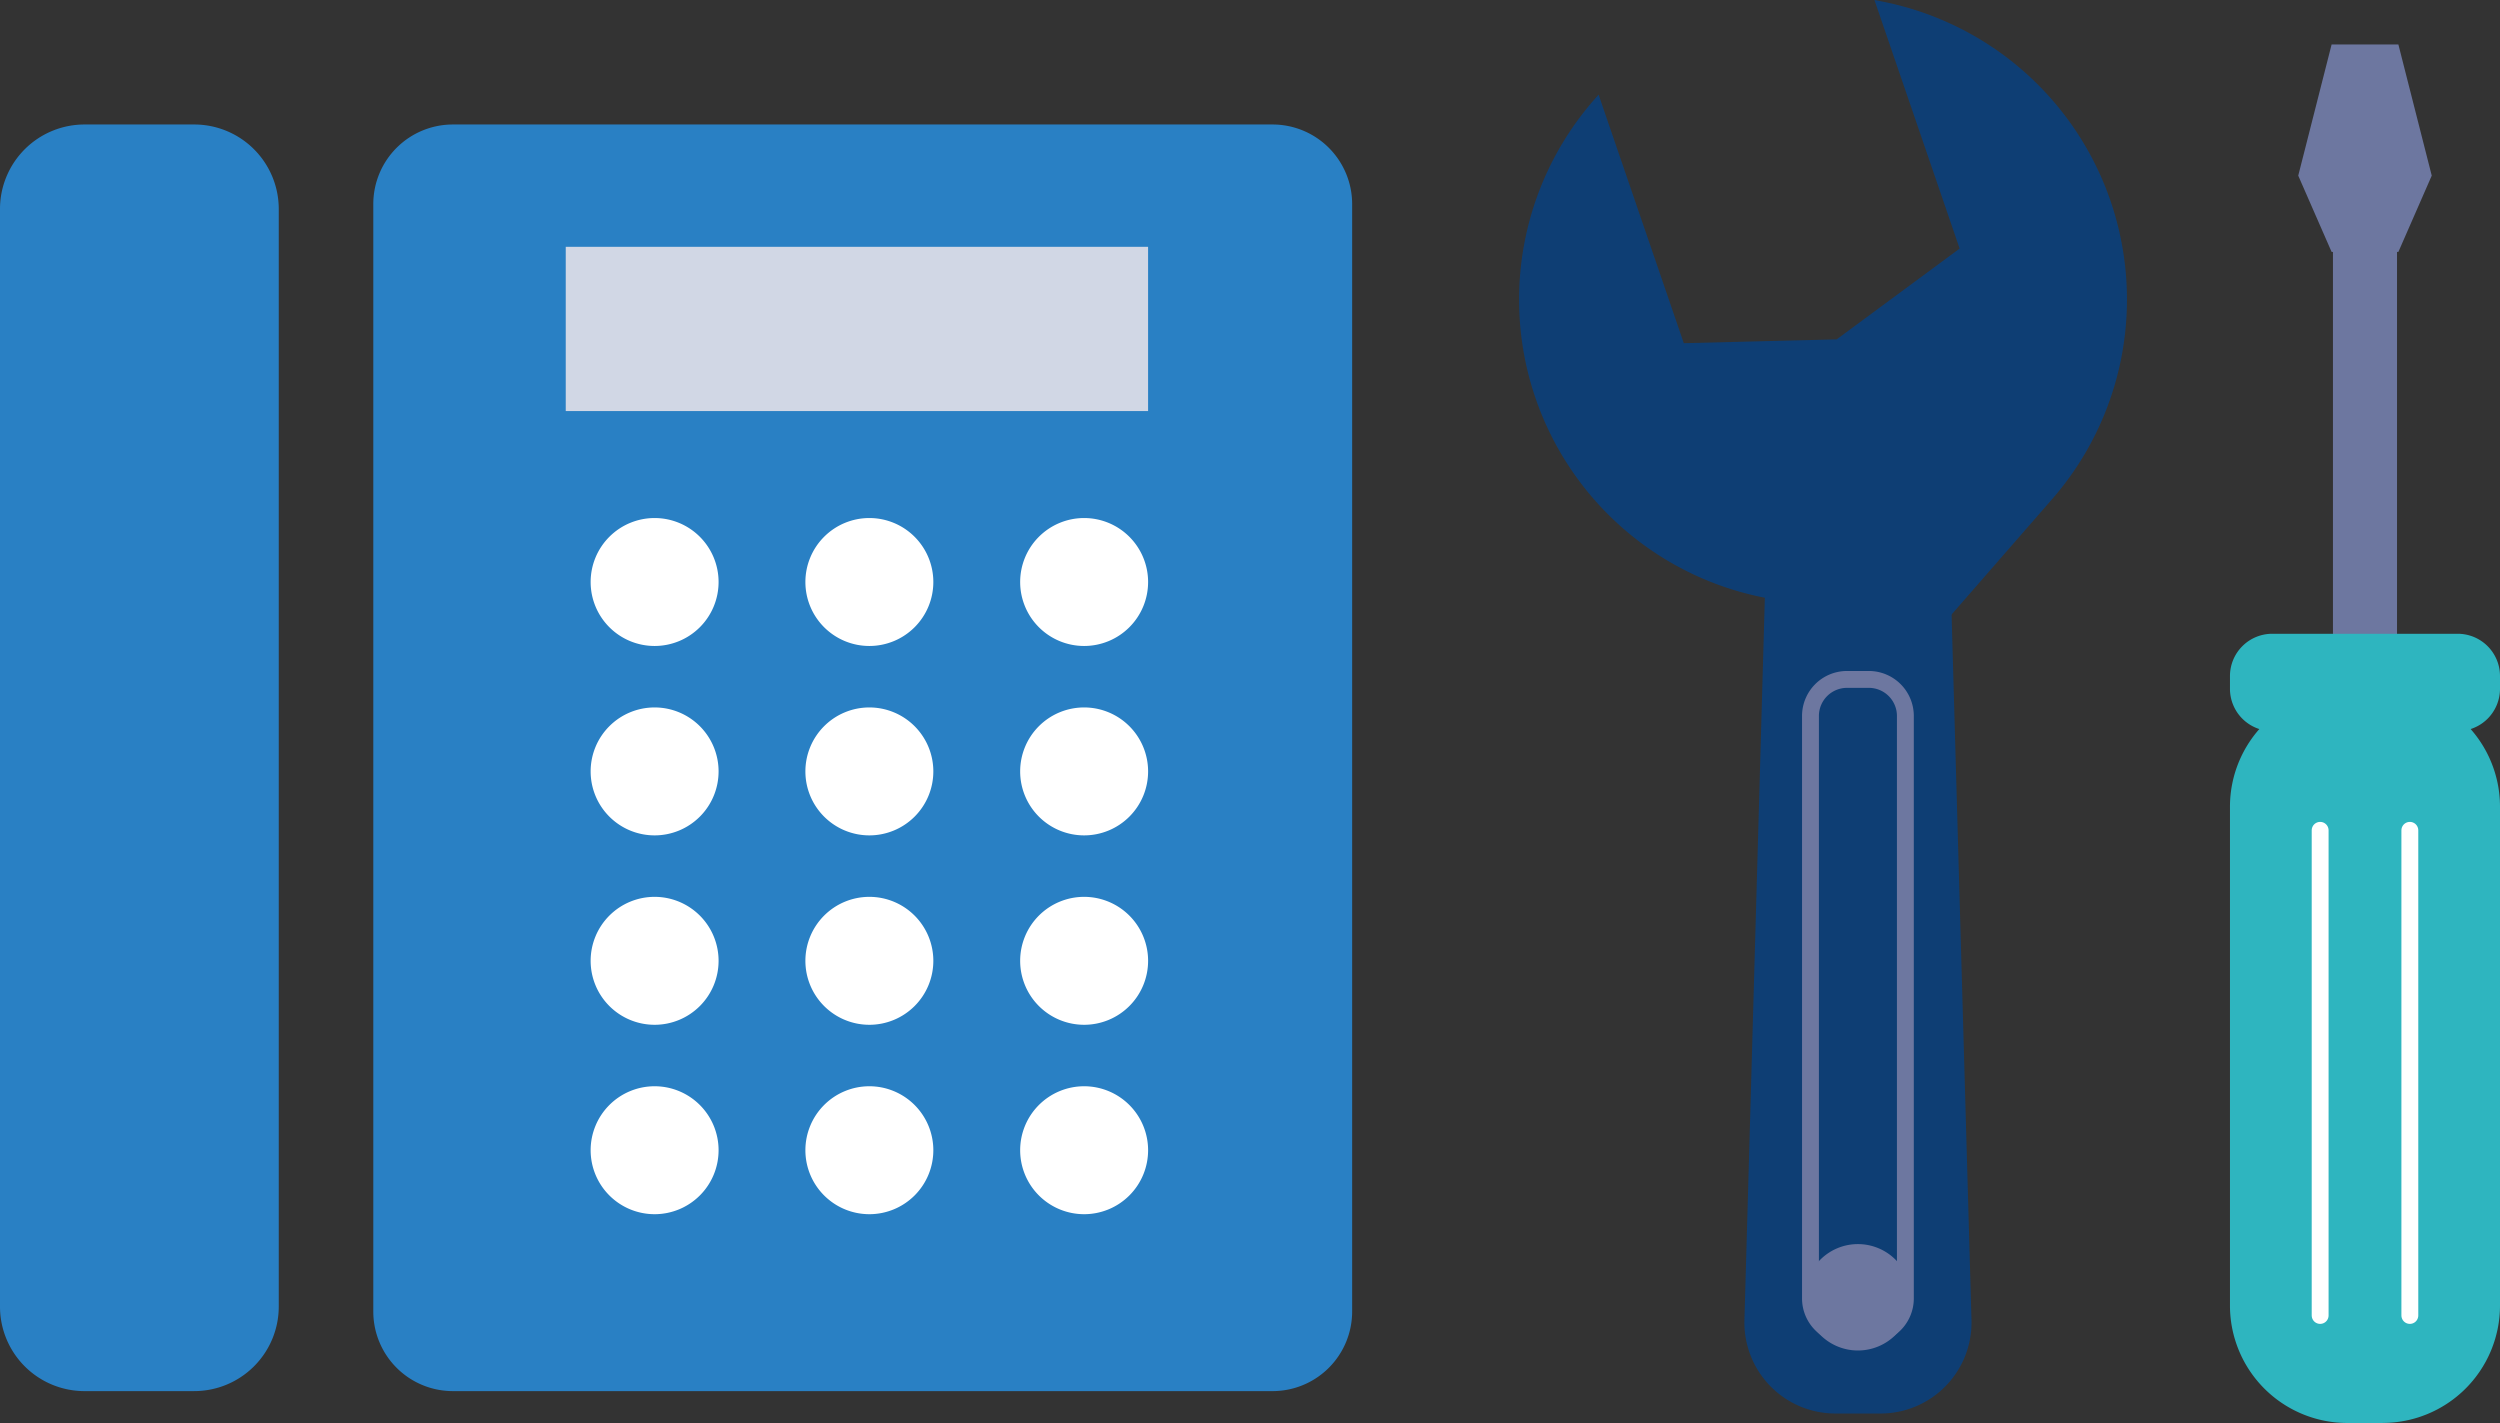
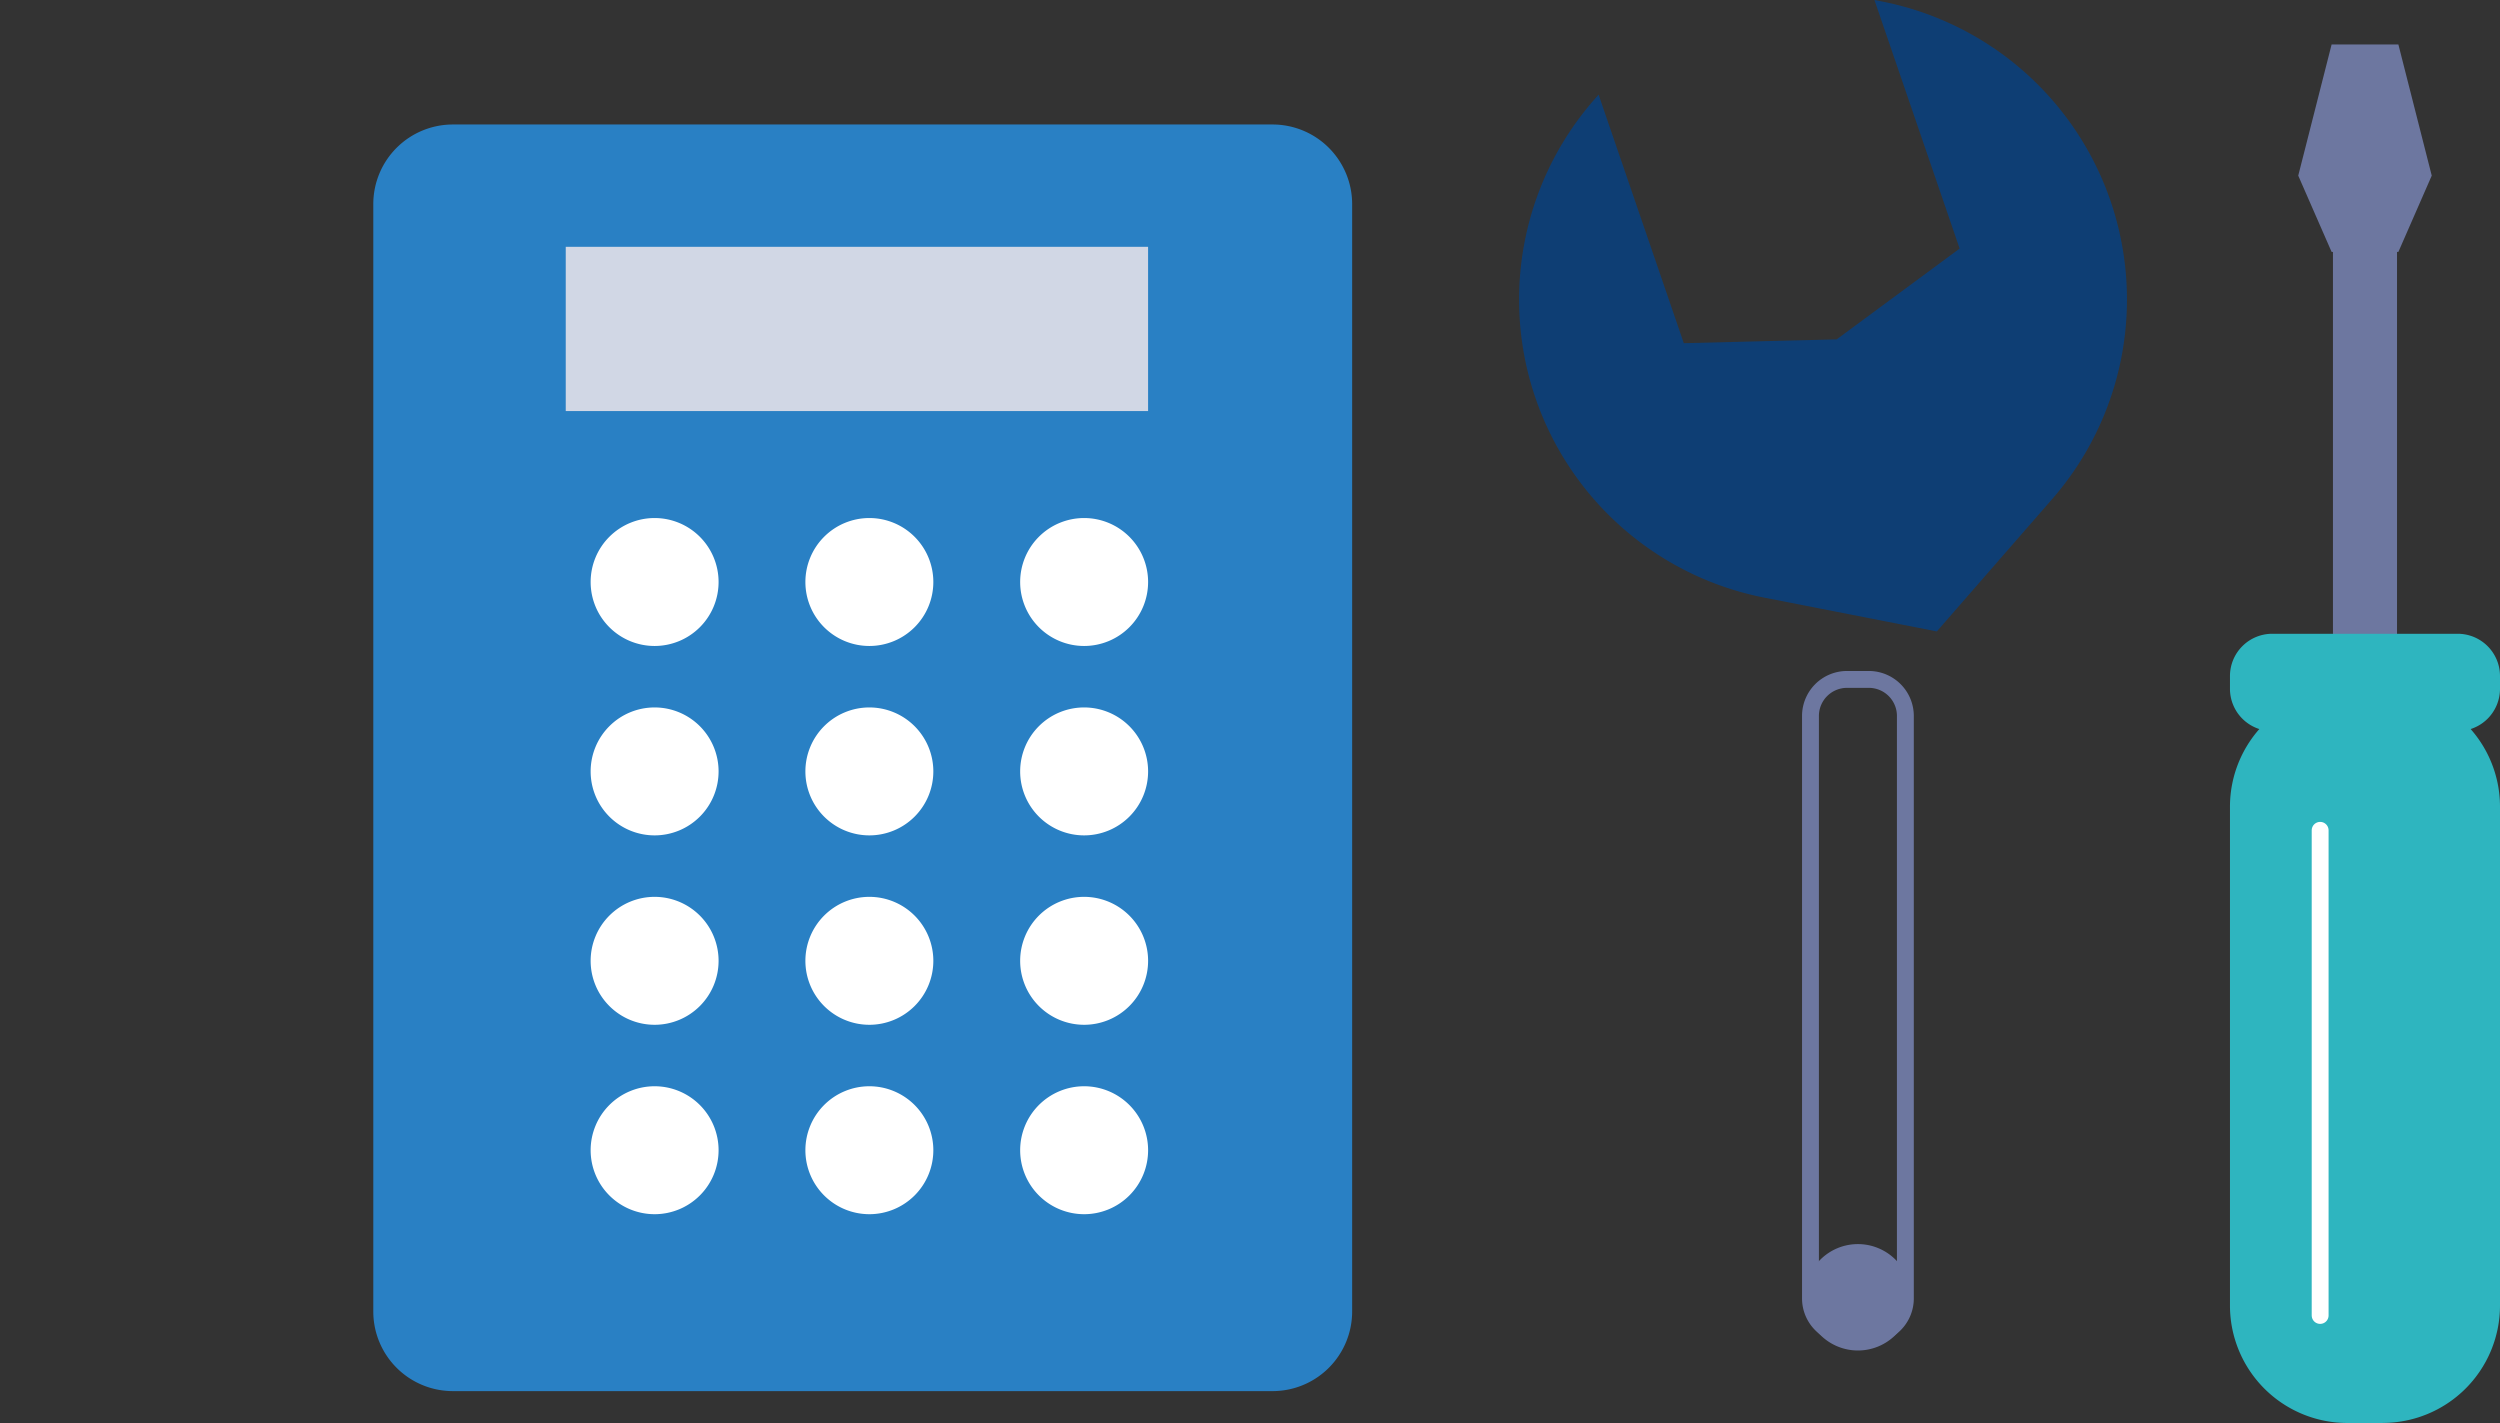
<svg xmlns="http://www.w3.org/2000/svg" width="148.16" height="84.333" viewBox="0 0 148.16 84.333">
  <rect x="0" y="0" width="148.16" height="84.333" fill="#333333" stroke="none" />
  <defs>
    <clipPath id="clip-path">
      <rect id="長方形_19" data-name="長方形 19" width="148.16" height="84.333" fill="none" />
    </clipPath>
  </defs>
  <g id="a_connect_flow02" transform="translate(0 0)">
    <g id="グループ_18" data-name="グループ 18" transform="translate(0 0)" clip-path="url(#clip-path)">
-       <path id="パス_87" data-name="パス 87" d="M11.509,81.6H5.01A5.009,5.009,0,0,1,0,76.589V11.545a5.009,5.009,0,0,1,5.01-5.01h6.5a5.01,5.01,0,0,1,5.01,5.01V76.589a5.01,5.01,0,0,1-5.01,5.01" transform="translate(0 0.843)" fill="#2980c4" />
      <path id="パス_88" data-name="パス 88" d="M72.887,81.6H24.312a4.718,4.718,0,0,1-4.718-4.718V11.253a4.718,4.718,0,0,1,4.718-4.718H72.887a4.718,4.718,0,0,1,4.718,4.718V76.88A4.718,4.718,0,0,1,72.887,81.6" transform="translate(2.529 0.843)" fill="#2980c4" />
      <path id="パス_89" data-name="パス 89" d="M38.584,30.983a3.791,3.791,0,1,1-3.792-3.792,3.792,3.792,0,0,1,3.792,3.792" transform="translate(4.002 3.51)" fill="#fff" />
      <path id="パス_90" data-name="パス 90" d="M49.856,30.983a3.791,3.791,0,1,1-3.792-3.792,3.792,3.792,0,0,1,3.792,3.792" transform="translate(5.457 3.51)" fill="#fff" />
      <path id="パス_91" data-name="パス 91" d="M61.128,30.983a3.791,3.791,0,1,1-3.792-3.792,3.792,3.792,0,0,1,3.792,3.792" transform="translate(6.913 3.51)" fill="#fff" />
      <path id="パス_92" data-name="パス 92" d="M38.584,40.925a3.791,3.791,0,1,1-3.792-3.792,3.792,3.792,0,0,1,3.792,3.792" transform="translate(4.002 4.793)" fill="#fff" />
      <path id="パス_93" data-name="パス 93" d="M49.856,40.925a3.791,3.791,0,1,1-3.792-3.792,3.792,3.792,0,0,1,3.792,3.792" transform="translate(5.457 4.793)" fill="#fff" />
      <path id="パス_94" data-name="パス 94" d="M61.128,40.925a3.791,3.791,0,1,1-3.792-3.792,3.792,3.792,0,0,1,3.792,3.792" transform="translate(6.913 4.793)" fill="#fff" />
      <path id="パス_95" data-name="パス 95" d="M38.584,50.866a3.791,3.791,0,1,1-3.792-3.792,3.792,3.792,0,0,1,3.792,3.792" transform="translate(4.002 6.077)" fill="#fff" />
      <path id="パス_96" data-name="パス 96" d="M49.856,50.866a3.791,3.791,0,1,1-3.792-3.792,3.792,3.792,0,0,1,3.792,3.792" transform="translate(5.457 6.077)" fill="#fff" />
      <path id="パス_97" data-name="パス 97" d="M61.128,50.866a3.791,3.791,0,1,1-3.792-3.792,3.792,3.792,0,0,1,3.792,3.792" transform="translate(6.913 6.077)" fill="#fff" />
      <path id="パス_98" data-name="パス 98" d="M38.584,60.808a3.791,3.791,0,1,1-3.792-3.792,3.792,3.792,0,0,1,3.792,3.792" transform="translate(4.002 7.36)" fill="#fff" />
      <path id="パス_99" data-name="パス 99" d="M49.856,60.808a3.791,3.791,0,1,1-3.792-3.792,3.792,3.792,0,0,1,3.792,3.792" transform="translate(5.457 7.36)" fill="#fff" />
      <path id="パス_100" data-name="パス 100" d="M61.128,60.808a3.791,3.791,0,1,1-3.792-3.792,3.792,3.792,0,0,1,3.792,3.792" transform="translate(6.913 7.36)" fill="#fff" />
      <rect id="長方形_16" data-name="長方形 16" width="34.512" height="9.734" transform="translate(33.528 14.627)" fill="#d1d7e5" />
-       <path id="パス_101" data-name="パス 101" d="M99.623,80.839h-2.67a5.394,5.394,0,0,1-5.391-5.545L92.9,27.959a5.393,5.393,0,0,1,10.782,0l1.336,47.335a5.394,5.394,0,0,1-5.391,5.545" transform="translate(11.82 2.932)" fill="#0e3e74" />
      <path id="長方形_17" data-name="長方形 17" d="M2.166,0H3.458A2.166,2.166,0,0,1,5.624,2.166v34.52a2.165,2.165,0,0,1-2.165,2.165H2.166A2.166,2.166,0,0,1,0,36.685V2.166A2.166,2.166,0,0,1,2.166,0Z" transform="translate(107.296 40.265)" fill="none" stroke="#6d77a0" stroke-linecap="round" stroke-linejoin="round" stroke-width="1" />
      <path id="パス_102" data-name="パス 102" d="M114.786,11.91h0a18,18,0,0,1-3.458,17.667l-6.837,7.844-10.212-2a18,18,0,0,1-10.107-29.5l.274-.313,5.05,14.73,9.058-.225,7.289-5.381L100.794,0l.409.08a18,18,0,0,1,13.583,11.83" transform="translate(10.293 0)" fill="#0e3e74" />
      <path id="パス_103" data-name="パス 103" d="M101.032,68.454A3.153,3.153,0,1,1,97.878,65.3a3.154,3.154,0,0,1,3.154,3.154" transform="translate(12.229 8.43)" fill="#6d77a0" fill-rule="evenodd" />
      <rect id="長方形_18" data-name="長方形 18" width="3.797" height="46.11" transform="translate(138.26 13.392)" fill="#6d77a0" />
      <path id="パス_104" data-name="パス 104" d="M126.091,79.662h-2.085a6.958,6.958,0,0,1-6.959-6.959V43.14a6.958,6.958,0,0,1,6.959-6.959h2.085a6.958,6.958,0,0,1,6.959,6.959V72.7a6.958,6.958,0,0,1-6.959,6.959" transform="translate(15.11 4.67)" fill="#2eb5bf" />
      <path id="パス_105" data-name="パス 105" d="M130.542,39.033H119.555a2.507,2.507,0,0,1-2.508-2.508v-.751a2.507,2.507,0,0,1,2.508-2.508h10.987a2.507,2.507,0,0,1,2.508,2.508v.751a2.507,2.507,0,0,1-2.508,2.508" transform="translate(15.11 4.294)" fill="#2eb5bf" />
      <path id="パス_106" data-name="パス 106" d="M126.564,2.333h-3.956l-1.978,7.775,1.978,4.521h3.956l1.978-4.521Z" transform="translate(15.573 0.301)" fill="#6d77a0" fill-rule="evenodd" />
      <line id="線_4" data-name="線 4" y2="28.751" transform="translate(137.501 49.208)" fill="none" stroke="#fff" stroke-linecap="round" stroke-linejoin="round" stroke-width="1" />
-       <line id="線_5" data-name="線 5" y2="28.751" transform="translate(142.817 49.208)" fill="none" stroke="#fff" stroke-linecap="round" stroke-linejoin="round" stroke-width="1" />
    </g>
  </g>
</svg>